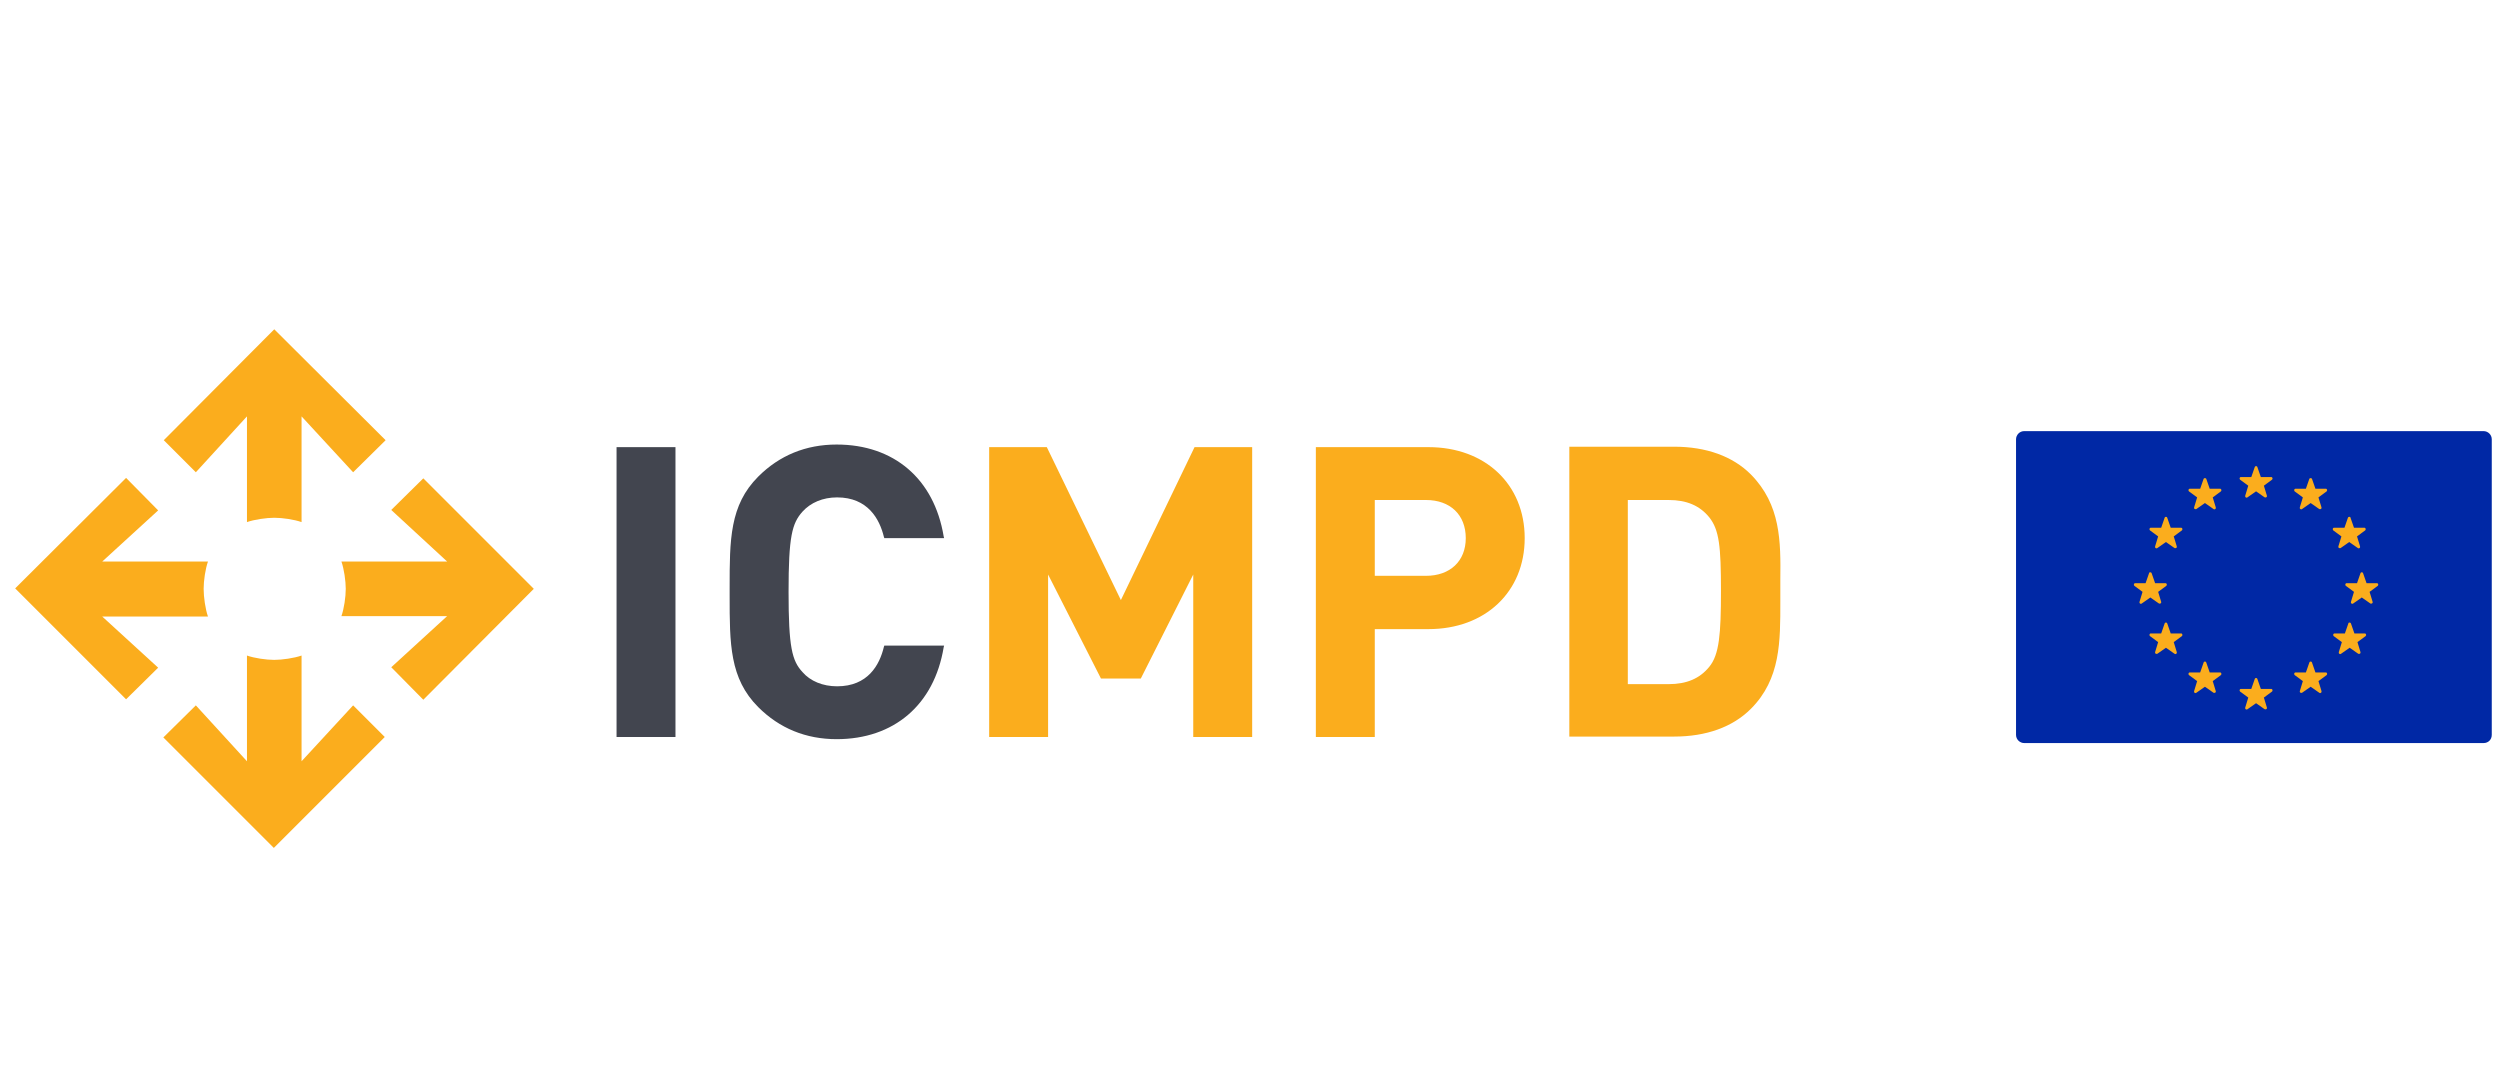
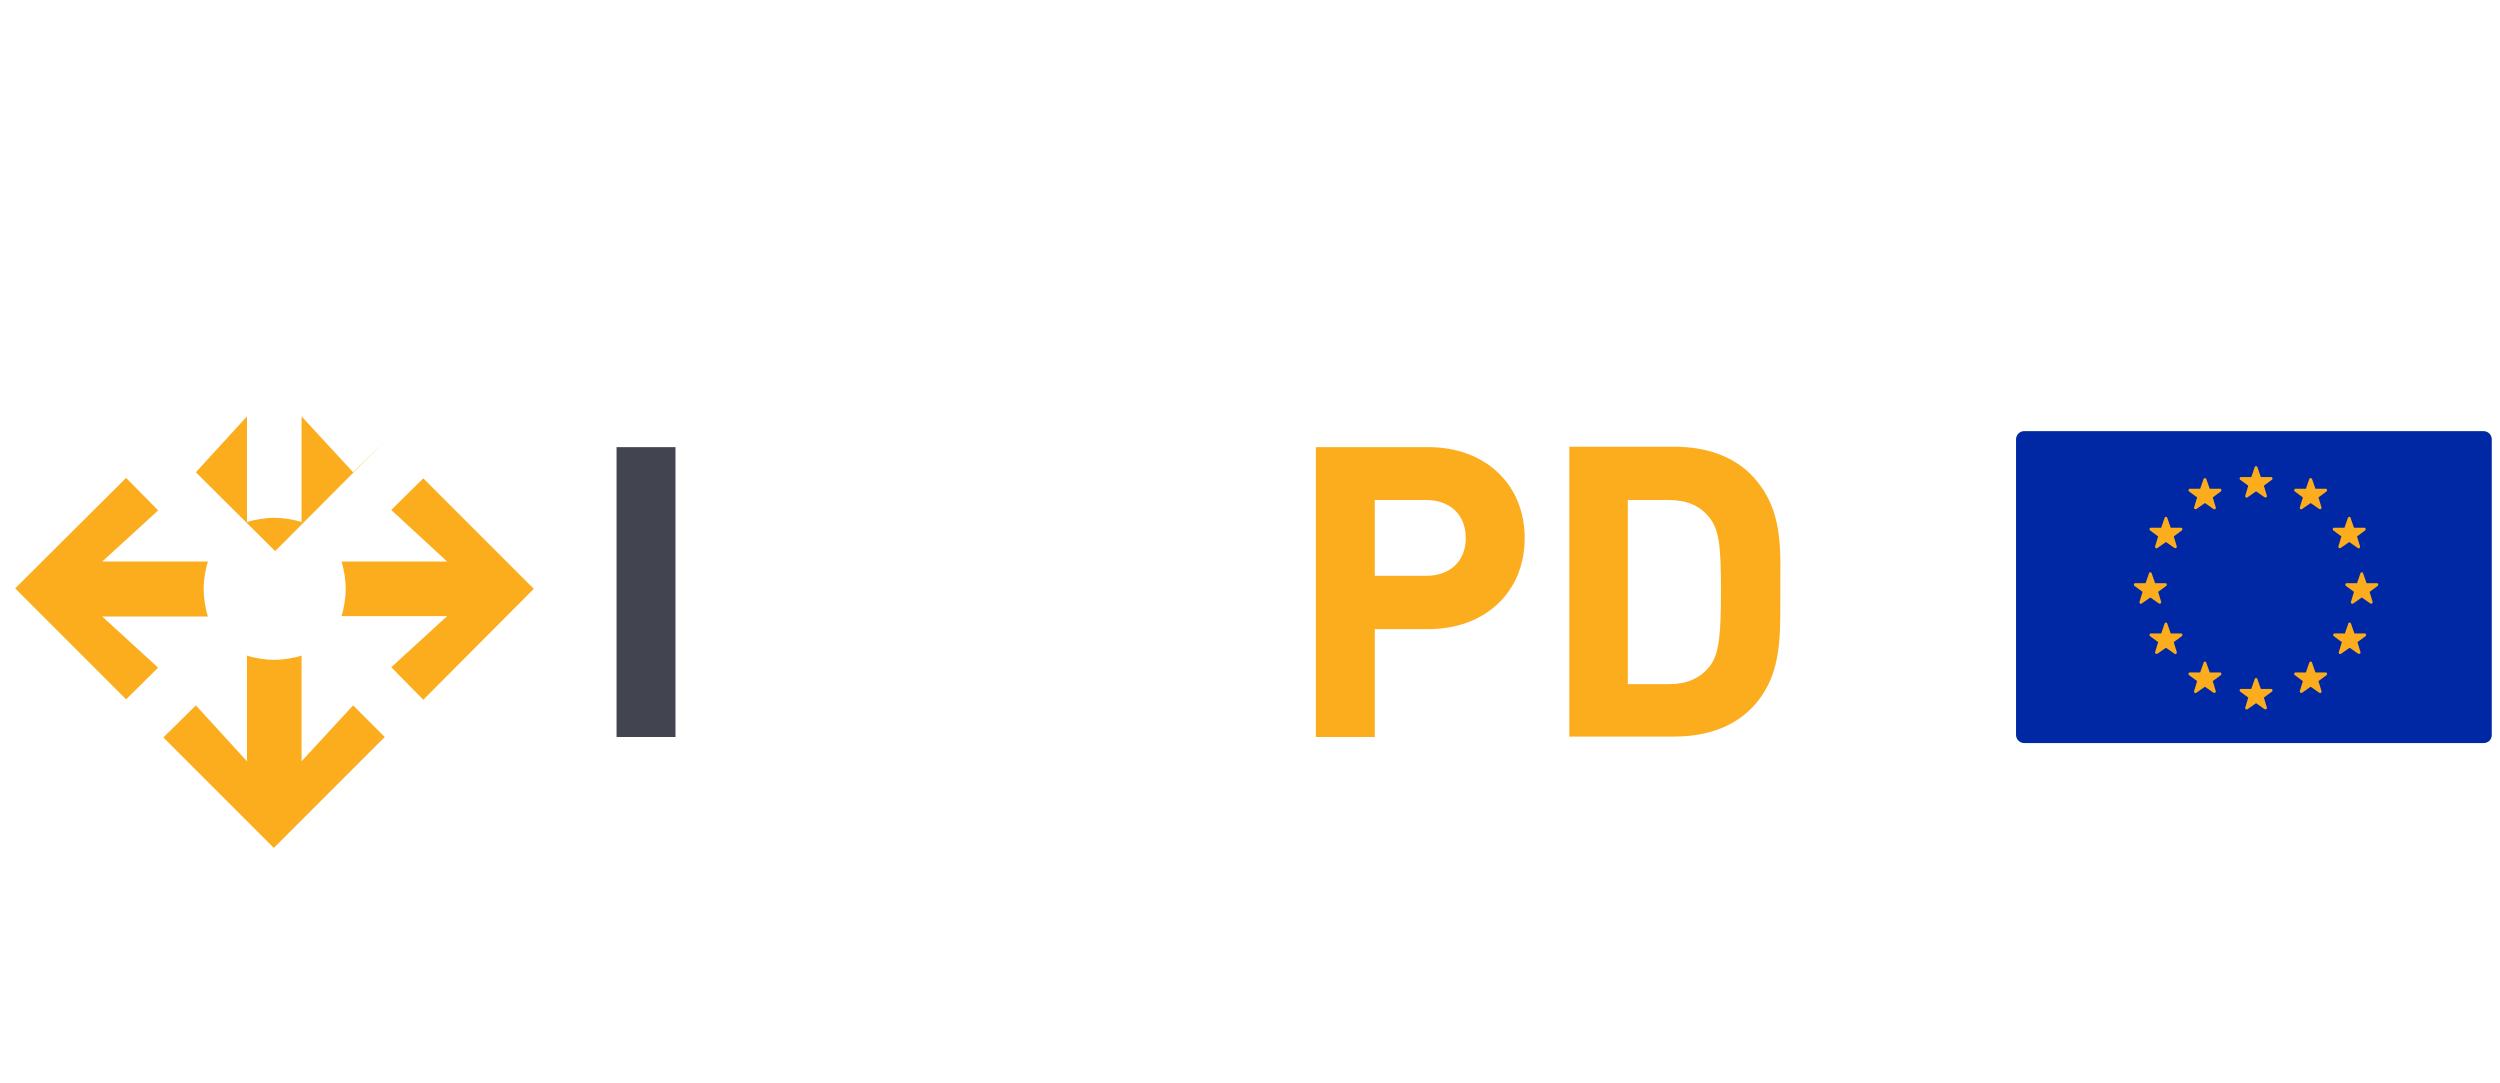
<svg xmlns="http://www.w3.org/2000/svg" version="1.1" id="Vrstva_1" x="0px" y="0px" viewBox="0 0 577 250" style="enable-background:new 0 0 577 250;" xml:space="preserve">
  <style type="text/css">
	.st0{fill:#42454F;}
	.st1{fill:#FBAD1D;}
	.st2{fill:#0028A5;}
</style>
  <rect x="142.3" y="103.2" class="st0" width="13.6" height="66.9" />
-   <path class="st0" d="M193.2,114.8c7.1,0,9.8,5,10.8,9.1l0.1,0.3h13.8l-0.1-0.4c-2.2-13.3-11.5-21.2-24.7-21.2  c-7.1,0-13.2,2.5-18.1,7.4c-6.6,6.6-6.6,14.6-6.6,25.7v0.9v0.9c0,11.1,0,19.1,6.6,25.7c4.9,4.9,11,7.4,18.1,7.4  c13.2,0,22.5-7.9,24.7-21.2l0.1-0.4h-13.8l-0.1,0.3c-1,4.2-3.7,9.1-10.8,9.1c-3.3,0-6.2-1.2-8-3.3c-2.4-2.6-3.2-5.7-3.2-18.5  c0-12.8,0.8-15.8,3.2-18.5C187.1,116,189.9,114.8,193.2,114.8" />
-   <polygon class="st1" points="258.7,138.5 241.7,103.4 241.6,103.2 228.3,103.2 228.3,170.1 241.9,170.1 241.9,132.6 254.1,156.6   263.3,156.6 275.4,132.6 275.4,170.1 289,170.1 289,103.2 275.7,103.2 " />
  <path class="st1" d="M329.7,103.2h-26v66.9h13.6v-24.9h12.4c13.1,0,22.2-8.6,22.2-21C351.9,111.8,342.8,103.2,329.7,103.2   M338.3,124.2c0,5.3-3.6,8.7-9.2,8.7h-11.8v-17.5h11.8C334.7,115.4,338.3,118.8,338.3,124.2" />
  <path class="st1" d="M410.9,138.8c0-0.8,0-1.7,0-2.5c0-0.8,0-1.7,0-2.5c0.1-8.9,0.1-17.3-6.8-24.3c-4.2-4.2-10.3-6.4-17.7-6.4h-24.2  v66.9h24.2c7.4,0,13.5-2.2,17.7-6.4C411,156.7,410.9,148,410.9,138.8 M375.7,115.4h9.4c4.2,0,7.2,1.3,9.4,4c2.3,2.9,2.7,6.7,2.7,17  c0,10-0.4,14.7-2.7,17.5c-2.2,2.7-5.2,4-9.4,4h-9.4V115.4z" />
-   <path class="st1" d="M45.2,109L57,96.1v24.4c1.7-0.6,4.5-1,6.3-1c1.9,0,4.6,0.4,6.3,1V96.1L81.5,109l7.5-7.4L63.3,76l-25.5,25.6  L45.2,109z" />
+   <path class="st1" d="M45.2,109L57,96.1v24.4c1.7-0.6,4.5-1,6.3-1c1.9,0,4.6,0.4,6.3,1V96.1L81.5,109l7.5-7.4l-25.5,25.6  L45.2,109z" />
  <g>
    <path class="st1" d="M81.5,162.8l-11.9,12.9v-24.4c-1.7,0.6-4.5,1-6.3,1c-1.9,0-4.6-0.4-6.3-1v24.4l-11.8-12.9l-7.5,7.4l25.5,25.5   l25.6-25.6L81.5,162.8z" />
  </g>
  <g>
    <path class="st1" d="M90.3,117.7l12.9,11.9H78.8c0.6,1.7,1,4.5,1,6.3c0,1.9-0.4,4.6-1,6.3h24.4L90.3,154l7.4,7.5l25.5-25.6   l-25.5-25.5L90.3,117.7z" />
    <path class="st1" d="M36.5,154.1l-12.9-11.8H48c-0.6-1.7-1-4.5-1-6.4c0-1.9,0.4-4.6,1-6.3H23.6l12.9-11.8l-7.4-7.5L3.5,135.8   l25.6,25.6L36.5,154.1z" />
  </g>
  <path class="st2" d="M573.2,171.5h-106c-1,0-1.9-0.8-1.9-1.9v-68.2c0-1,0.8-1.9,1.9-1.9h106c1,0,1.9,0.8,1.9,1.9v68.2  C575.1,170.7,574.3,171.5,573.2,171.5z" />
  <g>
    <path class="st1" d="M521,107.8l0.8,2.3l2.4,0c0.3,0,0.4,0.4,0.2,0.6l-1.9,1.4l0.7,2.3c0.1,0.3-0.2,0.5-0.5,0.4l-2-1.4l-2,1.4   c-0.3,0.2-0.6-0.1-0.5-0.4l0.7-2.3l-1.9-1.4c-0.2-0.2-0.1-0.6,0.2-0.6l2.4,0l0.8-2.3C520.5,107.5,520.9,107.5,521,107.8z" />
    <path class="st1" d="M521,156.7l0.8,2.3l2.4,0c0.3,0,0.4,0.4,0.2,0.6l-1.9,1.4l0.7,2.3c0.1,0.3-0.2,0.5-0.5,0.4l-2-1.4l-2,1.4   c-0.3,0.2-0.6-0.1-0.5-0.4l0.7-2.3l-1.9-1.4c-0.2-0.2-0.1-0.6,0.2-0.6l2.4,0l0.8-2.3C520.5,156.4,520.9,156.4,521,156.7z" />
    <path class="st1" d="M545.4,132.3l0.8,2.3l2.4,0c0.3,0,0.4,0.4,0.2,0.6l-1.9,1.4l0.7,2.3c0.1,0.3-0.2,0.5-0.5,0.4l-2-1.4l-2,1.4   c-0.3,0.2-0.6-0.1-0.5-0.4l0.7-2.3l-1.9-1.4c-0.2-0.2-0.1-0.6,0.2-0.6l2.4,0l0.8-2.3C544.9,132,545.3,132,545.4,132.3z" />
    <path class="st1" d="M496.6,132.3l0.8,2.3l2.4,0c0.3,0,0.4,0.4,0.2,0.6l-1.9,1.4l0.7,2.3c0.1,0.3-0.2,0.5-0.5,0.4l-2-1.4l-2,1.4   c-0.3,0.2-0.6-0.1-0.5-0.4l0.7-2.3l-1.9-1.4c-0.2-0.2-0.1-0.6,0.2-0.6l2.4,0l0.8-2.3C496,132,496.5,132,496.6,132.3z" />
    <path class="st1" d="M500.2,119.5l0.8,2.3l2.4,0c0.3,0,0.4,0.4,0.2,0.6l-1.9,1.4l0.7,2.3c0.1,0.3-0.2,0.5-0.5,0.4l-2-1.4l-2,1.4   c-0.3,0.2-0.6-0.1-0.5-0.4l0.7-2.3l-1.9-1.4c-0.2-0.2-0.1-0.6,0.2-0.6l2.4,0l0.8-2.3C499.7,119.2,500.1,119.2,500.2,119.5z" />
    <path class="st1" d="M542.6,143.9l0.8,2.3l2.4,0c0.3,0,0.4,0.4,0.2,0.6l-1.9,1.4l0.7,2.3c0.1,0.3-0.2,0.5-0.5,0.4l-2-1.4l-2,1.4   c-0.3,0.2-0.6-0.1-0.5-0.4l0.7-2.3l-1.9-1.4c-0.2-0.2-0.1-0.6,0.2-0.6l2.4,0l0.8-2.3C542,143.6,542.5,143.6,542.6,143.9z" />
    <path class="st1" d="M533.6,110.5l0.8,2.3l2.4,0c0.3,0,0.4,0.4,0.2,0.6l-1.9,1.4l0.7,2.3c0.1,0.3-0.2,0.5-0.5,0.4l-2-1.4l-2,1.4   c-0.3,0.2-0.6-0.1-0.5-0.4l0.7-2.3l-1.9-1.4c-0.2-0.2-0.1-0.6,0.2-0.6l2.4,0l0.8-2.3C533.1,110.3,533.5,110.3,533.6,110.5z" />
    <path class="st1" d="M509.2,152.9l0.8,2.3l2.4,0c0.3,0,0.4,0.4,0.2,0.6l-1.9,1.4l0.7,2.3c0.1,0.3-0.2,0.5-0.5,0.4l-2-1.4l-2,1.4   c-0.3,0.2-0.6-0.1-0.5-0.4l0.7-2.3l-1.9-1.4c-0.2-0.2-0.1-0.6,0.2-0.6l2.4,0l0.8-2.3C508.7,152.6,509.1,152.6,509.2,152.9z" />
    <path class="st1" d="M541.9,119.5l-0.8,2.3l-2.4,0c-0.3,0-0.4,0.4-0.2,0.6l1.9,1.4l-0.7,2.3c-0.1,0.3,0.2,0.5,0.5,0.4l2-1.4l2,1.4   c0.3,0.2,0.6-0.1,0.5-0.4l-0.7-2.3l1.9-1.4c0.2-0.2,0.1-0.6-0.2-0.6l-2.4,0l-0.8-2.3C542.5,119.2,542,119.2,541.9,119.5z" />
    <path class="st1" d="M499.6,143.9l-0.8,2.3l-2.4,0c-0.3,0-0.4,0.4-0.2,0.6l1.9,1.4l-0.7,2.3c-0.1,0.3,0.2,0.5,0.5,0.4l2-1.4l2,1.4   c0.3,0.2,0.6-0.1,0.5-0.4l-0.7-2.3l1.9-1.4c0.2-0.2,0.1-0.6-0.2-0.6l-2.4,0l-0.8-2.3C500.1,143.6,499.7,143.6,499.6,143.9z" />
    <path class="st1" d="M508.6,110.5l-0.8,2.3l-2.4,0c-0.3,0-0.4,0.4-0.2,0.6l1.9,1.4l-0.7,2.3c-0.1,0.3,0.2,0.5,0.5,0.4l2-1.4l2,1.4   c0.3,0.2,0.6-0.1,0.5-0.4l-0.7-2.3l1.9-1.4c0.2-0.2,0.1-0.6-0.2-0.6l-2.4,0l-0.8-2.3C509.1,110.3,508.7,110.3,508.6,110.5z" />
    <path class="st1" d="M533,152.9l-0.8,2.3l-2.4,0c-0.3,0-0.4,0.4-0.2,0.6l1.9,1.4l-0.7,2.3c-0.1,0.3,0.2,0.5,0.5,0.4l2-1.4l2,1.4   c0.3,0.2,0.6-0.1,0.5-0.4l-0.7-2.3l1.9-1.4c0.2-0.2,0.1-0.6-0.2-0.6l-2.4,0l-0.8-2.3C533.5,152.6,533.1,152.6,533,152.9z" />
  </g>
</svg>